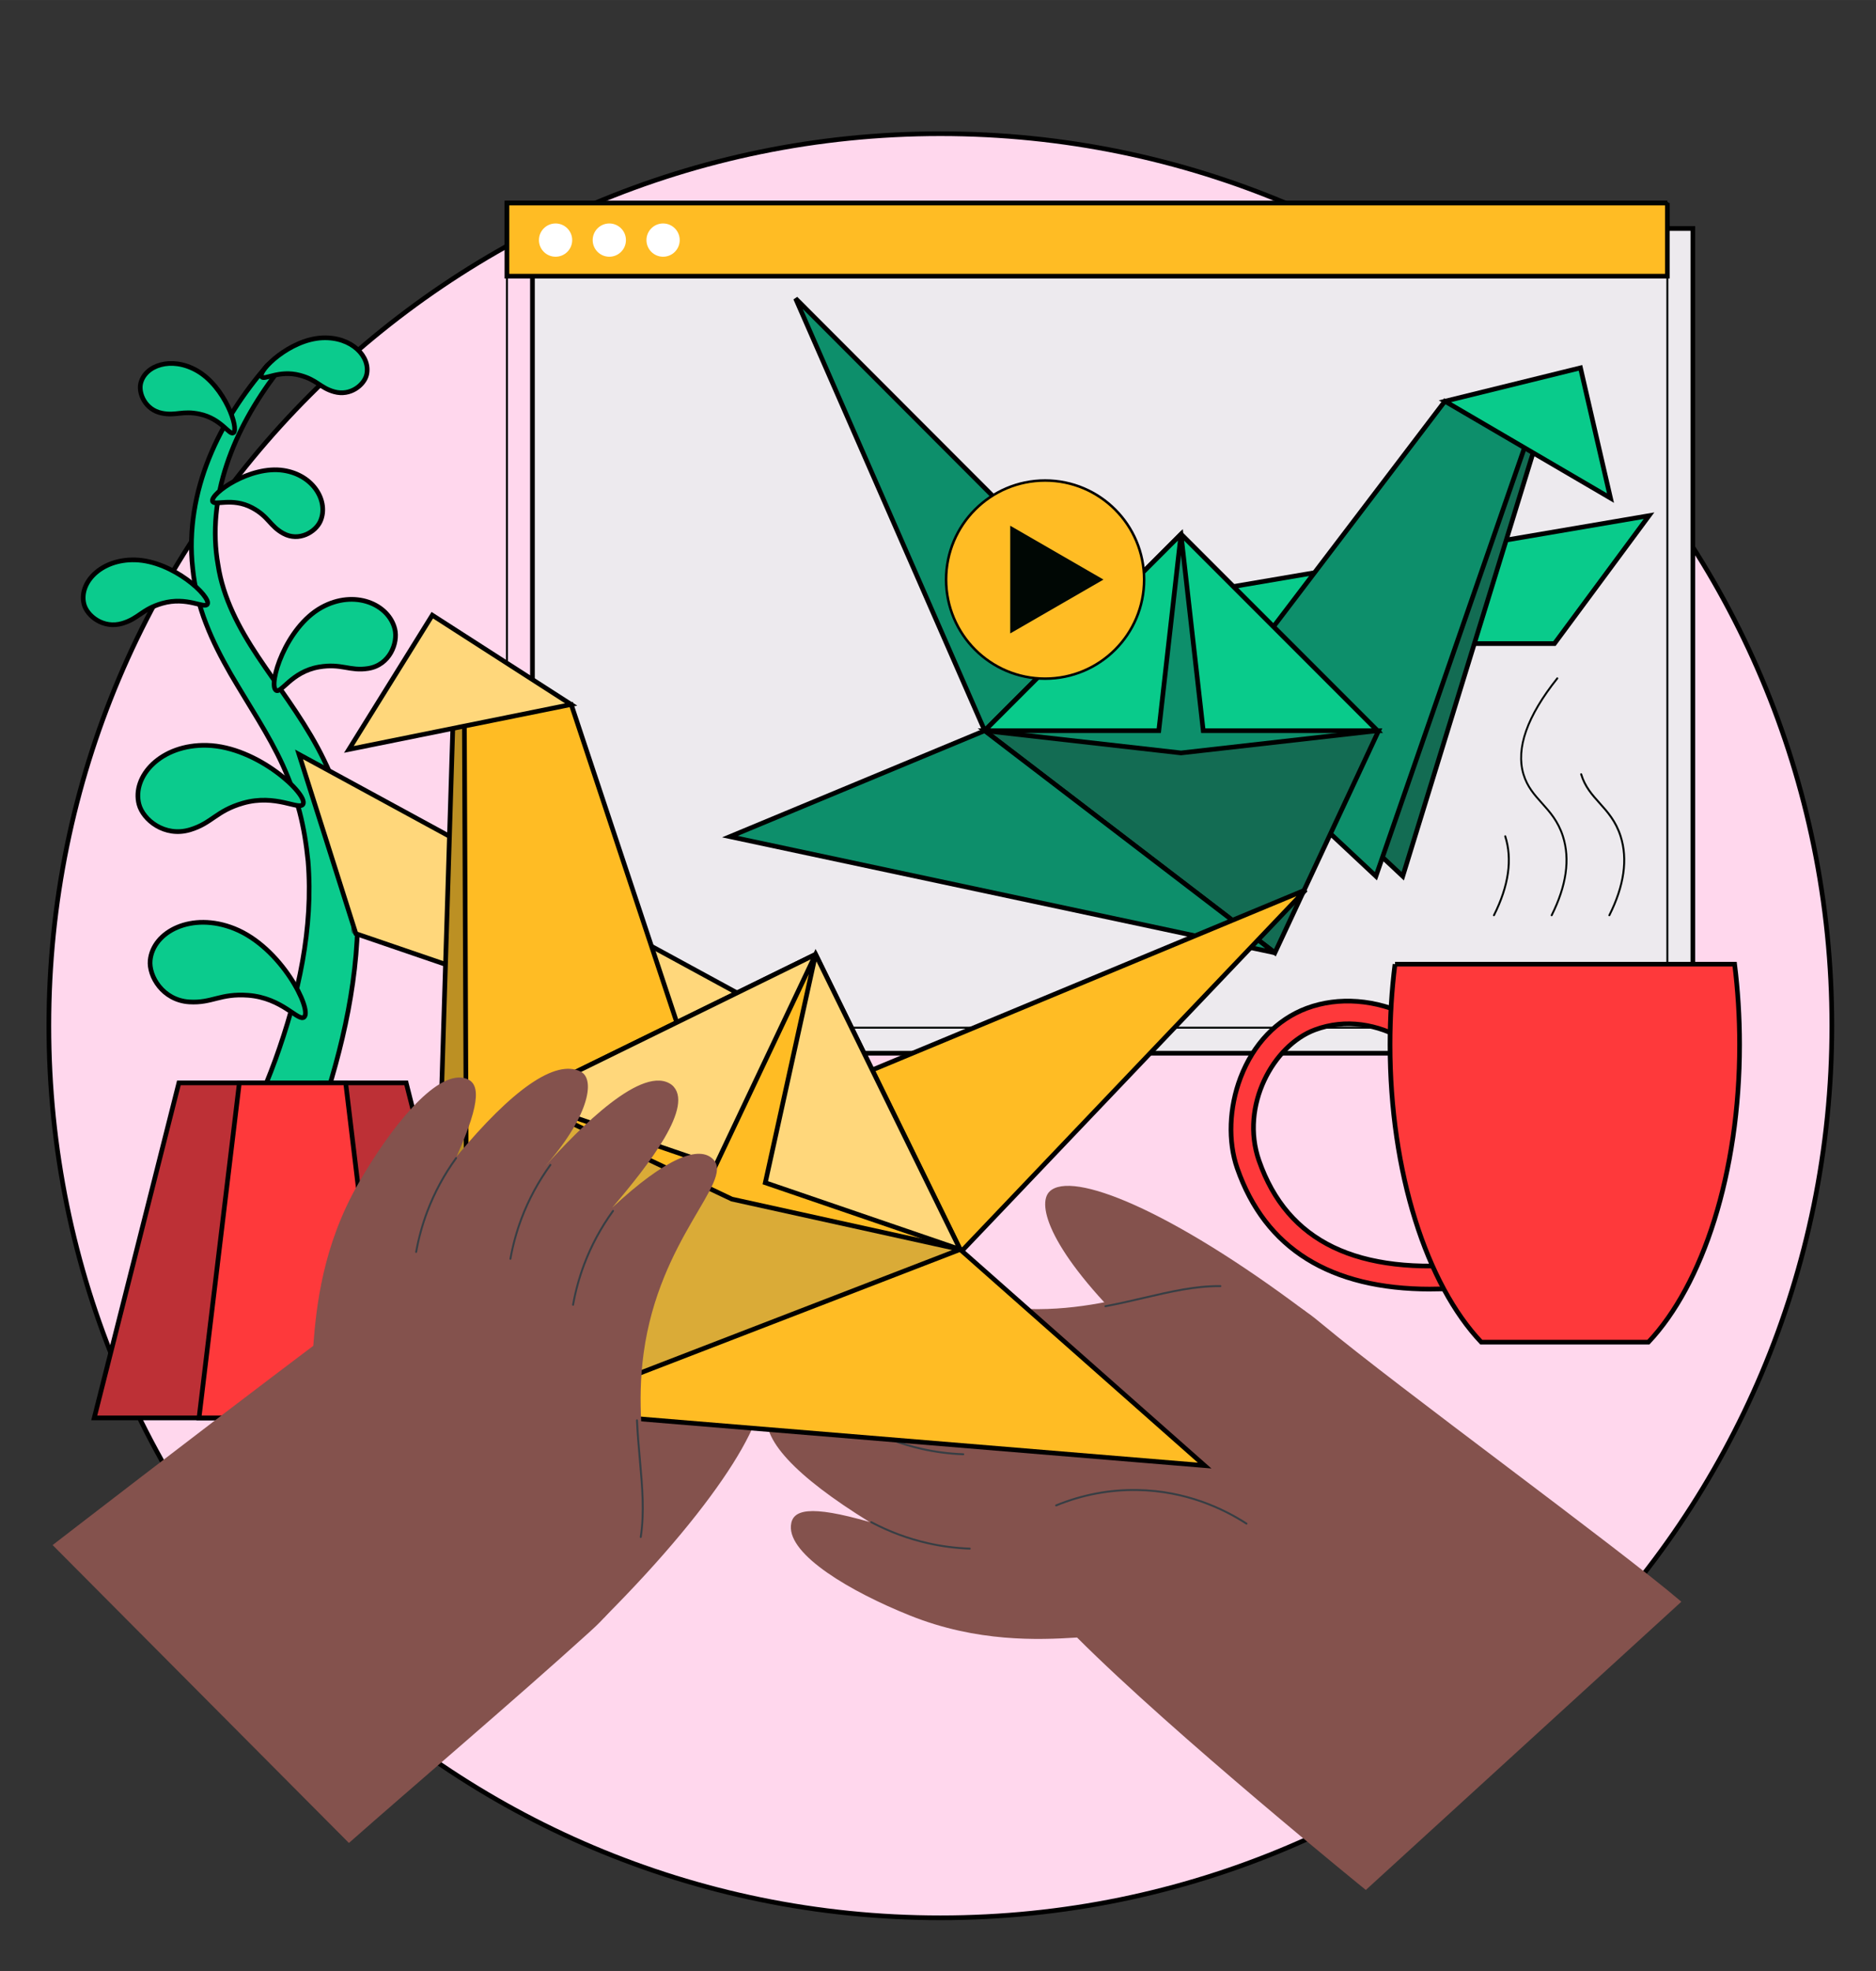
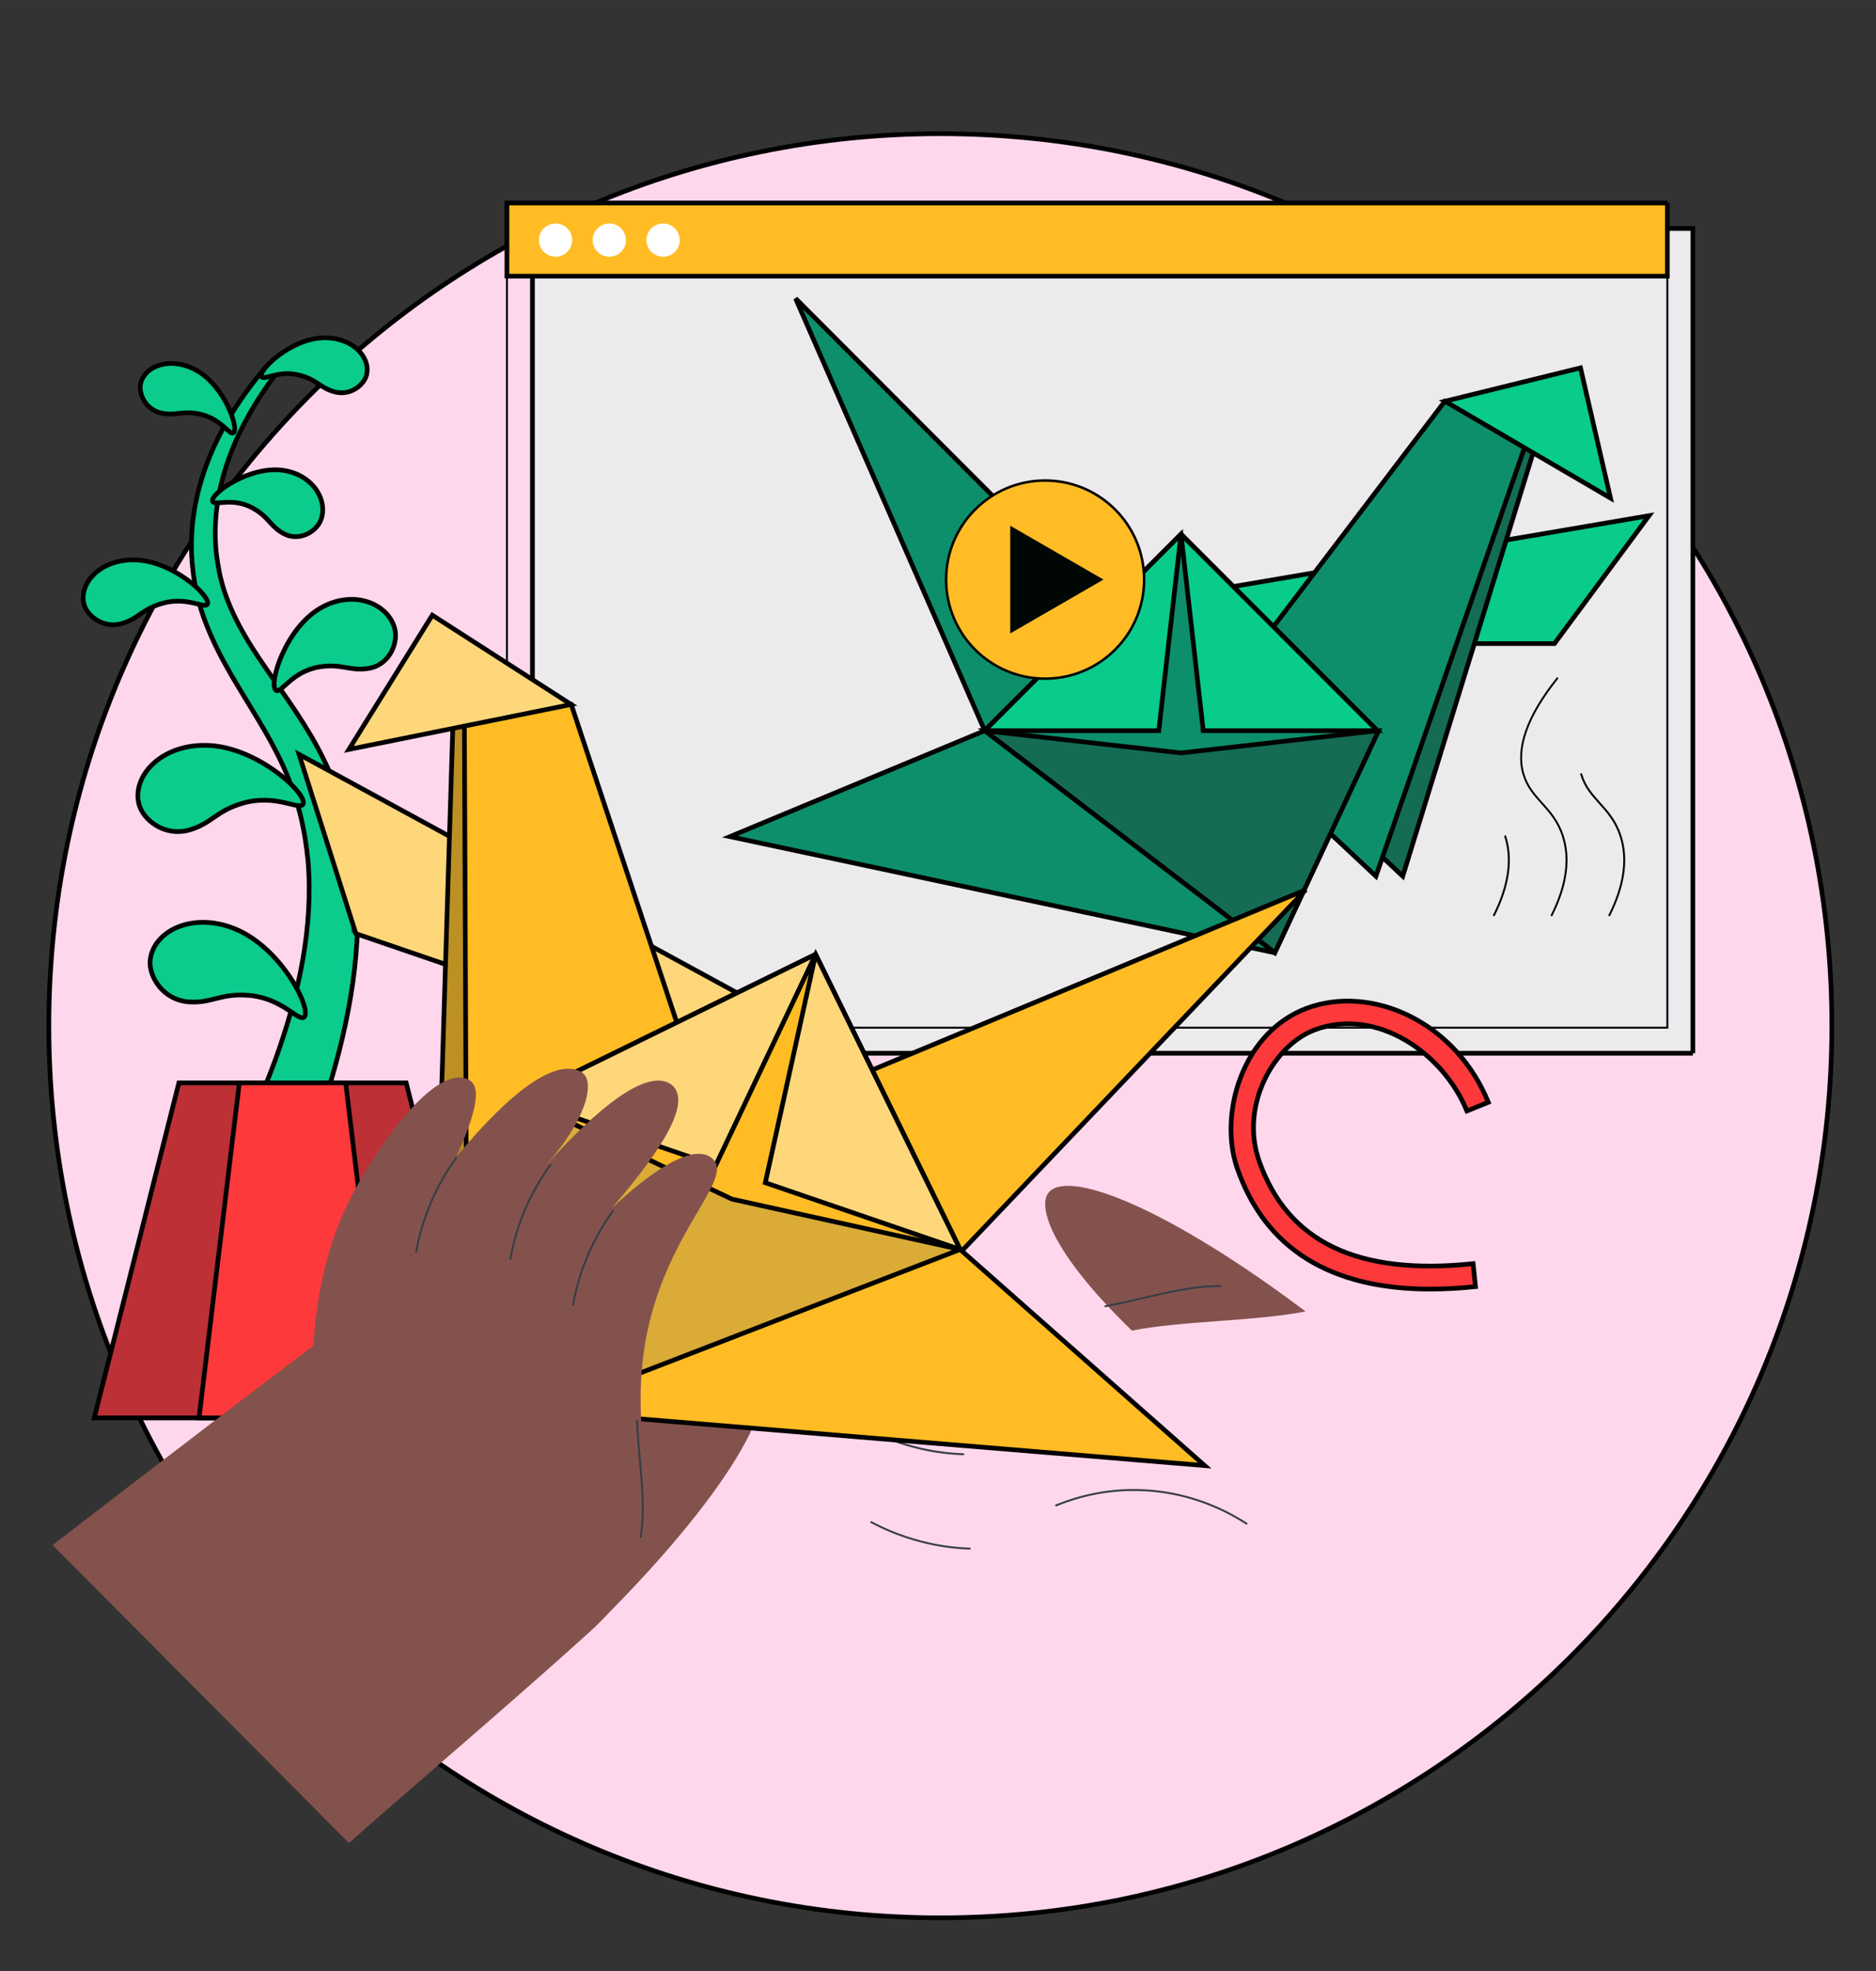
<svg xmlns="http://www.w3.org/2000/svg" xmlns:ns1="http://www.inkscape.org/namespaces/inkscape" xmlns:ns2="http://sodipodi.sourceforge.net/DTD/sodipodi-0.dtd" width="200" height="210" viewBox="0 0 52.917 55.562" version="1.1" id="svg50752" xml:space="preserve" ns1:version="1.2.2 (b0a8486, 2022-12-01)" ns2:docname="HandsOnProjects.svg">
  <rect x="0" y="0" width="52.917" height="55.562" fill="#333333" stroke="none" />
  <ns2:namedview id="namedview50754" pagecolor="#ffffff" bordercolor="#666666" borderopacity="1.0" ns1:showpageshadow="2" ns1:pageopacity="0.0" ns1:pagecheckerboard="0" ns1:deskcolor="#d1d1d1" ns1:document-units="mm" showgrid="false" ns1:zoom="2.3612962" ns1:cx="35.997178" ns1:cy="94.227907" ns1:window-width="1920" ns1:window-height="1027" ns1:window-x="1440" ns1:window-y="25" ns1:window-maximized="1" ns1:current-layer="layer1" />
  <defs id="defs50749">
    <clipPath clipPathUnits="userSpaceOnUse" id="clipPath51875">
      <path d="m 8746.53,15340 c 0,0 192.54,103.6 392.1,59.5 199.57,-44.1 330.58,-219.1 330.58,-219.1 0,0 -192.55,-103.6 -392.12,-59.5 -199.56,44 -330.56,219.1 -330.56,219.1" id="path51873" />
    </clipPath>
  </defs>
  <g ns1:label="Layer 1" ns1:groupmode="layer" id="layer1">
    <path d="m 51.672,28.916 c 0,13.888 -11.259,25.147 -25.147,25.147 -13.888,0 -25.147,-11.259 -25.147,-25.147 0,-13.888 11.259,-25.147 25.147,-25.147 13.888,0 25.147,11.259 25.147,25.147" style="fill:#ffd7ed;fill-opacity:1;fill-rule:nonzero;stroke:#000000;stroke-width:0.132;stroke-opacity:1;stroke-dasharray:none" id="path71290" />
    <path d="M 7.797,10.521 C 7.199,11.311 6.701,12.175 6.396,13.097 c -0.306,0.917 -0.412,1.898 -0.246,2.826 0.142,0.934 0.588,1.778 1.129,2.591 0.542,0.813 1.176,1.626 1.682,2.563 0.251,0.469 0.468,0.965 0.639,1.475 0.169,0.512 0.286,1.038 0.373,1.569 0.156,1.063 0.148,2.139 0.028,3.19 -0.12,1.052 -0.351,2.081 -0.644,3.085 C 9.06,31.4 8.684,32.369 8.285,33.328 8.088,33.802 7.543,34.027 7.068,33.83 6.593,33.632 6.368,33.087 6.565,32.612 c 0.007,-0.017 0.015,-0.034 0.023,-0.051 l 0.01,-0.021 C 7.028,31.666 7.437,30.781 7.767,29.873 8.095,28.965 8.365,28.038 8.532,27.1 8.7,26.162 8.766,25.212 8.689,24.276 8.642,23.81 8.57,23.346 8.452,22.893 8.332,22.441 8.172,22.002 7.976,21.57 7.58,20.705 7.023,19.886 6.503,18.993 6.246,18.545 6.002,18.076 5.811,17.578 5.615,17.081 5.488,16.55 5.435,16.018 5.315,14.951 5.507,13.878 5.897,12.914 6.288,11.945 6.868,11.079 7.532,10.306 c 0.061,-0.071 0.169,-0.08 0.241,-0.018 0.069,0.059 0.078,0.161 0.025,0.233" style="fill:#0bcb8d;fill-opacity:1;fill-rule:nonzero;stroke:#000000;stroke-width:0.132;stroke-dasharray:none;stroke-opacity:1" id="path71292" />
    <path d="M 7.376,10.617 C 7.28,10.446 8.175,9.565 9.093,9.524 9.926,9.487 10.463,10.061 10.34,10.568 10.272,10.845 9.889,11.173 9.426,11.043 9.027,10.931 8.951,10.711 8.463,10.58 7.861,10.418 7.444,10.736 7.376,10.617" style="fill:#0bcb8d;fill-opacity:1;fill-rule:nonzero;stroke:#000000;stroke-width:0.132;stroke-opacity:1;stroke-dasharray:none" id="path71294" />
    <path d="M 5.995,14.127 C 5.935,13.915 7.054,13.114 8.001,13.261 8.862,13.395 9.278,14.153 9.035,14.695 8.901,14.993 8.435,15.28 7.991,15.037 7.609,14.827 7.582,14.564 7.114,14.314 6.536,14.006 6.036,14.275 5.995,14.127" style="fill:#0bcb8d;fill-opacity:1;fill-rule:nonzero;stroke:#000000;stroke-width:0.132;stroke-opacity:1;stroke-dasharray:none" id="path71296" />
    <path d="m 7.782,19.456 c -0.215,-0.16 0.265,-1.768 1.289,-2.333 0.93,-0.513 1.897,-0.093 2.067,0.612 0.093,0.387 -0.143,1.012 -0.752,1.109 -0.525,0.083 -0.748,-0.15 -1.386,-0.042 -0.788,0.134 -1.069,0.767 -1.219,0.655" style="fill:#0bcb8d;fill-opacity:1;fill-rule:nonzero;stroke:#000000;stroke-width:0.132;stroke-opacity:1;stroke-dasharray:none" id="path71298" />
    <path d="m 9.932,26.303 c -0.214,-0.268 0.902,-2.096 2.349,-2.461 1.314,-0.331 2.371,0.502 2.352,1.427 -0.01,0.508 -0.505,1.203 -1.288,1.124 -0.675,-0.068 -0.874,-0.428 -1.696,-0.502 -1.016,-0.091 -1.568,0.599 -1.717,0.413" style="fill:#136c53;fill-opacity:1;fill-rule:nonzero;stroke:none;stroke-width:0.003" id="path71300" />
    <path d="M 6.583,12.202 C 6.747,12.094 6.352,10.902 5.553,10.447 4.828,10.035 4.088,10.301 3.968,10.808 c -0.066,0.278 0.126,0.744 0.597,0.839 0.406,0.082 0.574,-0.079 1.068,0.026 0.61,0.13 0.836,0.603 0.95,0.528" style="fill:#0bcb8d;fill-opacity:1;fill-rule:nonzero;stroke:#000000;stroke-width:0.132;stroke-opacity:1;stroke-dasharray:none" id="path71302" />
    <path d="M 5.85,17.03 C 5.96,16.827 4.891,15.812 3.812,15.783 2.833,15.757 2.215,16.443 2.37,17.034 c 0.085,0.325 0.542,0.701 1.083,0.539 0.466,-0.14 0.551,-0.399 1.121,-0.564 0.703,-0.203 1.2,0.162 1.276,0.021" style="fill:#0bcb8d;fill-opacity:1;fill-rule:nonzero;stroke:#000000;stroke-width:0.132;stroke-opacity:1;stroke-dasharray:none" id="path71304" />
    <path d="m 8.548,22.669 c 0.146,-0.269 -1.275,-1.62 -2.71,-1.658 -1.302,-0.035 -2.124,0.877 -1.917,1.664 0.114,0.432 0.72,0.932 1.44,0.716 0.62,-0.186 0.733,-0.531 1.49,-0.75 0.935,-0.27 1.596,0.215 1.697,0.027" style="fill:#0bcb8d;fill-opacity:1;fill-rule:nonzero;stroke:#000000;stroke-width:0.132;stroke-opacity:1;stroke-dasharray:none" id="path71306" />
    <path d="m 8.579,28.671 c 0.23,-0.202 -0.635,-1.961 -1.968,-2.494 -1.209,-0.483 -2.297,0.087 -2.375,0.896 -0.043,0.444 0.353,1.123 1.102,1.171 0.646,0.04 0.871,-0.245 1.658,-0.187 0.971,0.071 1.422,0.755 1.583,0.614" style="fill:#0bcb8d;fill-opacity:1;fill-rule:nonzero;stroke:#000000;stroke-width:0.132;stroke-opacity:1;stroke-dasharray:none" id="path71308" />
    <path d="M 8.614,39.971 H 2.658 l 2.388,-9.445 h 2.432 l 1.137,9.445" style="fill:#bd3036;fill-opacity:1;fill-rule:nonzero;stroke:#000000;stroke-width:0.132;stroke-opacity:1;stroke-dasharray:none" id="path71310" />
    <path d="M 7.888,39.971 H 13.844 L 11.457,30.526 H 9.025 l -1.137,9.445" style="fill:#bd3036;fill-opacity:1;fill-rule:nonzero;stroke:#000000;stroke-width:0.132;stroke-opacity:1;stroke-dasharray:none" id="path71312" />
    <path d="M 10.888,39.971 H 5.614 l 1.137,-9.445 h 3 l 1.137,9.445" style="fill:#fe393b;fill-opacity:1;fill-rule:nonzero;stroke:#000000;stroke-width:0.132;stroke-opacity:1;stroke-dasharray:none" id="path71314" />
    <path d="M 47.751,29.69 H 15.019 V 6.441 H 47.751 V 29.69" style="fill:#edeaee;fill-opacity:1;fill-rule:nonzero;stroke:#000000;stroke-width:0.132;stroke-dasharray:none;stroke-opacity:1" id="path71316" />
    <path d="M 47.032,5.722 H 14.299 V 7.785 H 47.032 V 5.722" style="fill:#ffbc24;fill-opacity:1;fill-rule:nonzero;stroke:#000000;stroke-width:0.132;stroke-opacity:1;stroke-dasharray:none" id="path71318" />
    <path d="M 14.327,28.943 H 47.004 V 5.75 H 14.327 Z m 32.733,0.055 H 14.272 V 5.695 h 32.788 V 28.998" style="fill:#000704;fill-opacity:1;fill-rule:nonzero;stroke:none;stroke-width:0.003" id="path71320" />
    <path d="m 16.14,6.768 c 0,0.259 -0.21,0.469 -0.469,0.469 -0.259,0 -0.469,-0.21 -0.469,-0.469 0,-0.259 0.21,-0.469 0.469,-0.469 0.259,0 0.469,0.21 0.469,0.469" style="fill:#ffffff;fill-opacity:1;fill-rule:nonzero;stroke:none;stroke-width:0.003" id="path71322" />
    <path d="m 17.656,6.768 c 0,0.259 -0.21,0.469 -0.469,0.469 -0.259,0 -0.469,-0.21 -0.469,-0.469 0,-0.259 0.21,-0.469 0.469,-0.469 0.259,0 0.469,0.21 0.469,0.469" style="fill:#ffffff;fill-opacity:1;fill-rule:nonzero;stroke:none;stroke-width:0.003" id="path71324" />
    <path d="m 19.173,6.768 c 0,0.259 -0.21,0.469 -0.469,0.469 -0.259,0 -0.469,-0.21 -0.469,-0.469 0,-0.259 0.21,-0.469 0.469,-0.469 0.259,0 0.469,0.21 0.469,0.469" style="fill:#ffffff;fill-opacity:1;fill-rule:nonzero;stroke:none;stroke-width:0.003" id="path71326" />
    <path d="m 34.366,18.142 h 9.481 l 2.667,-3.605 -12.148,2.069 v 1.536" style="fill:#09cb8b;fill-opacity:1;fill-rule:nonzero;stroke:#000000;stroke-width:0.132;stroke-opacity:1;stroke-dasharray:none" id="path71328" />
    <path d="m 43.439,12.133 -3.871,12.567 -4.815,-4.504 6.762,-8.888 1.924,0.825" style="fill:#136c53;fill-opacity:1;fill-rule:nonzero;stroke:#000000;stroke-width:0.132;stroke-opacity:1;stroke-dasharray:none" id="path71330" />
    <path d="m 43.107,12.315 -4.296,12.385 -4.815,-4.504 6.762,-8.888 2.349,1.008" style="fill:#0d8f6b;fill-opacity:1;fill-rule:nonzero;stroke:#000000;stroke-width:0.132;stroke-opacity:1;stroke-dasharray:none" id="path71332" />
    <path d="M 32.021,18.004 22.441,8.414 28.959,23.301 Z" style="fill:#0d8f6b;fill-opacity:1;fill-rule:nonzero;stroke:#000000;stroke-width:0.132;stroke-opacity:1;stroke-dasharray:none" id="path71334" />
    <path d="m 40.758,11.311 4.67,2.73 -0.847,-3.671 z" style="fill:#09cb8b;fill-opacity:1;fill-rule:nonzero;stroke:#000000;stroke-width:0.132;stroke-opacity:1;stroke-dasharray:none" id="path71336" />
    <path d="m 38.887,20.598 -2.926,6.261 -8.187,-6.261 z" style="fill:#136c53;fill-opacity:1;fill-rule:nonzero;stroke:#000000;stroke-width:0.132;stroke-opacity:1;stroke-dasharray:none" id="path71338" />
    <path d="m 27.774,20.598 5.539,0.627 5.539,-0.627 -5.539,-5.539 -5.539,5.539" style="fill:#0d8f6b;fill-opacity:1;fill-rule:nonzero;stroke:#000000;stroke-width:0.132;stroke-opacity:1;stroke-dasharray:none" id="path71340" />
    <path d="m 33.313,15.059 5.539,5.539 h -4.912 l -0.627,-5.539 -5.539,5.539 h 4.912 l 0.627,-5.539" style="fill:#09cb8b;fill-opacity:1;fill-rule:nonzero;stroke:#000000;stroke-width:0.132;stroke-opacity:1;stroke-dasharray:none" id="path71342" />
    <path d="M 20.589,23.584 35.961,26.859 27.774,20.598 Z" style="fill:#0d8f6b;fill-opacity:1;fill-rule:nonzero;stroke:#000000;stroke-width:0.132;stroke-opacity:1;stroke-dasharray:none" id="path71344" />
    <path d="m 32.273,16.338 c 0,1.543 -1.251,2.793 -2.793,2.793 -1.543,0 -2.793,-1.25 -2.793,-2.793 0,-1.542 1.25,-2.793 2.793,-2.793 1.542,0 2.793,1.25 2.793,2.793" style="fill:#ffbc24;fill-opacity:1;fill-rule:nonzero;stroke:#000000;stroke-width:0.071;stroke-dasharray:none;stroke-opacity:1" id="path71346" />
    <path d="M 31.126,16.338 28.496,14.82 V 17.856 Z" style="fill:#000704;fill-opacity:1;fill-rule:nonzero;stroke:none;stroke-width:0.001" id="path71348" />
    <path d="m 40.355,36.34 c -2.834,0 -4.666,-1.142 -5.456,-3.407 -0.264,-0.756 -0.229,-1.711 0.093,-2.555 0.361,-0.947 1.025,-1.641 1.869,-1.956 0.894,-0.333 1.953,-0.252 2.907,0.223 0.99,0.493 1.776,1.356 2.213,2.428 l -0.603,0.245 c -0.664,-1.629 -2.546,-2.937 -4.29,-2.287 -1.171,0.437 -2.114,2.142 -1.575,3.687 0.8,2.294 2.776,3.245 6.04,2.905 l 0.067,0.647 c -0.442,0.046 -0.864,0.069 -1.265,0.069" style="fill:#fe393b;fill-opacity:1;fill-rule:nonzero;stroke:#000000;stroke-width:0.132;stroke-opacity:1;stroke-dasharray:none" id="path71352" />
-     <path d="m 39.349,27.18 c -0.092,0.727 -0.14,1.486 -0.14,2.268 0,3.619 1.04,6.768 2.573,8.387 h 4.715 c 1.532,-1.619 2.572,-4.768 2.572,-8.387 0,-0.782 -0.049,-1.541 -0.14,-2.268 h -9.579" style="fill:#fe393b;fill-opacity:1;fill-rule:nonzero;stroke:#000000;stroke-width:0.132;stroke-opacity:1;stroke-dasharray:none" id="path71350" />
    <path d="m 43.768,25.829 c -0.004,0 -0.009,-0.001 -0.012,-0.003 -0.013,-0.007 -0.019,-0.023 -0.012,-0.037 0.414,-0.825 0.52,-1.567 0.316,-2.206 -0.134,-0.42 -0.364,-0.676 -0.585,-0.923 -0.216,-0.24 -0.42,-0.467 -0.528,-0.827 -0.221,-0.737 0.102,-1.655 0.959,-2.728 0.009,-0.012 0.027,-0.014 0.038,-0.004 0.012,0.01 0.014,0.027 0.004,0.039 -0.846,1.059 -1.165,1.96 -0.949,2.678 0.104,0.347 0.304,0.57 0.516,0.806 0.226,0.251 0.459,0.511 0.597,0.943 0.208,0.653 0.101,1.409 -0.32,2.247 -0.005,0.01 -0.015,0.015 -0.024,0.015" style="fill:#000704;fill-opacity:1;fill-rule:nonzero;stroke:none;stroke-width:0.003" id="path71354" />
    <path d="m 42.14,25.829 c -0.004,0 -0.008,-0.001 -0.012,-0.003 -0.014,-0.007 -0.019,-0.023 -0.012,-0.037 0.414,-0.825 0.52,-1.567 0.316,-2.206 -0.004,-0.015 0.004,-0.03 0.018,-0.035 0.015,-0.005 0.03,0.003 0.035,0.018 0.208,0.653 0.101,1.409 -0.32,2.247 -0.005,0.01 -0.015,0.015 -0.025,0.015" style="fill:#000704;fill-opacity:1;fill-rule:nonzero;stroke:none;stroke-width:0.003" id="path71356" />
    <path d="m 45.395,25.829 c -0.004,0 -0.008,-0.001 -0.012,-0.003 -0.014,-0.007 -0.019,-0.023 -0.012,-0.037 0.414,-0.825 0.52,-1.567 0.316,-2.206 -0.134,-0.42 -0.363,-0.676 -0.585,-0.923 -0.216,-0.24 -0.42,-0.467 -0.528,-0.827 -0.004,-0.015 0.004,-0.03 0.019,-0.034 0.015,-0.005 0.03,0.004 0.034,0.018 0.104,0.347 0.304,0.57 0.516,0.806 0.226,0.251 0.459,0.511 0.597,0.943 0.208,0.653 0.101,1.409 -0.32,2.247 -0.005,0.01 -0.015,0.015 -0.025,0.015" style="fill:#000704;fill-opacity:1;fill-rule:nonzero;stroke:none;stroke-width:0.003" id="path71358" />
    <path d="m 31.928,37.51 c -2.329,-2.257 -2.691,-3.565 -2.321,-3.923 0.622,-0.602 3.399,0.512 7.219,3.382 -1.351,0.273 -3.546,0.268 -4.897,0.541" style="fill:#84524d;fill-opacity:1;fill-rule:nonzero;stroke:none;stroke-width:0.003" id="path71360" />
-     <path d="m 47.426,45.152 c -1.787,-1.526 -7.973,-6.03 -10.133,-7.825 -0.226,-0.188 -0.624,-0.522 -1.239,-0.799 -2.279,-1.028 -3.89,0.364 -6.779,0.377 -3.278,0.014 -5.132,-1.833 -5.669,-1.191 -0.373,0.447 0.13,1.341 1.737,2.642 0,0 0,2.74e-4 -2.75e-4,2.74e-4 -1.334,-0.848 -3.194,-1.92 -3.661,-1.181 -0.493,0.882 1.544,2.397 2.821,3.254 -1.546,-1.037 -2.678,-1.125 -2.836,-0.649 -0.248,0.75 0.764,1.833 2.86,3.124 0,2.75e-4 0,2.75e-4 0,2.75e-4 -1.697,-0.487 -2.181,-0.352 -2.217,0.103 -0.067,0.831 1.677,1.86 3.358,2.534 1.892,0.758 3.623,0.689 4.713,0.62 2.75e-4,0 5.49e-4,2.74e-4 8.24e-4,5.49e-4 2.749,2.747 8.145,7.116 8.145,7.116 0,0 8.899,-8.125 8.899,-8.125" style="fill:#84524d;fill-opacity:1;fill-rule:nonzero;stroke:none;stroke-width:0.003" id="path71362" />
    <path d="m 31.181,36.851 c -0.013,0 -0.024,-0.009 -0.027,-0.023 -0.003,-0.015 0.007,-0.029 0.022,-0.032 0.382,-0.072 0.743,-0.156 1.092,-0.238 0.743,-0.173 1.444,-0.337 2.156,-0.33 0.015,0 0.027,0.013 0.027,0.028 -2.75e-4,0.015 -0.012,0.027 -0.027,0.027 h -2.75e-4 c -0.705,-0.007 -1.404,0.156 -2.143,0.328 -0.35,0.082 -0.711,0.166 -1.094,0.238 -0.002,2.74e-4 -0.003,5.49e-4 -0.005,5.49e-4" style="fill:#363e44;fill-opacity:1;fill-rule:nonzero;stroke:none;stroke-width:0.003" id="path71364" />
    <path d="m 28.208,39.092 c -2.75e-4,0 -8.24e-4,0 -0.001,0 -0.396,-0.014 -0.793,-0.065 -1.178,-0.152 -0.56,-0.126 -1.102,-0.326 -1.612,-0.597 -0.013,-0.007 -0.018,-0.024 -0.011,-0.037 0.007,-0.013 0.024,-0.018 0.037,-0.012 0.505,0.268 1.043,0.467 1.598,0.592 0.382,0.086 0.776,0.136 1.168,0.151 0.015,5.5e-4 0.027,0.013 0.027,0.028 -5.5e-4,0.015 -0.013,0.027 -0.027,0.027" style="fill:#363e44;fill-opacity:1;fill-rule:nonzero;stroke:none;stroke-width:0.003" id="path71366" />
    <path d="m 27.173,41.023 c -5.5e-4,0 -8.24e-4,0 -0.001,0 -0.396,-0.014 -0.793,-0.065 -1.178,-0.152 -0.56,-0.126 -1.102,-0.326 -1.612,-0.597 -0.013,-0.007 -0.018,-0.024 -0.012,-0.037 0.007,-0.013 0.024,-0.019 0.037,-0.012 0.505,0.268 1.043,0.467 1.598,0.592 0.382,0.086 0.775,0.136 1.168,0.151 0.015,2.75e-4 0.027,0.013 0.026,0.028 -2.75e-4,0.015 -0.013,0.026 -0.027,0.026" style="fill:#363e44;fill-opacity:1;fill-rule:nonzero;stroke:none;stroke-width:0.003" id="path71368" />
    <path d="m 27.355,43.683 c -5.5e-4,0 -8.25e-4,0 -0.001,0 -0.396,-0.014 -0.793,-0.065 -1.178,-0.152 -0.56,-0.126 -1.102,-0.326 -1.612,-0.597 -0.013,-0.007 -0.018,-0.024 -0.012,-0.037 0.007,-0.013 0.024,-0.018 0.037,-0.011 0.505,0.268 1.043,0.467 1.598,0.592 0.382,0.086 0.775,0.136 1.168,0.15 0.015,5.49e-4 0.027,0.013 0.027,0.029 -5.5e-4,0.015 -0.013,0.026 -0.027,0.026" style="fill:#363e44;fill-opacity:1;fill-rule:nonzero;stroke:none;stroke-width:0.003" id="path71370" />
    <path d="m 35.16,42.978 c -0.005,0 -0.01,-0.002 -0.015,-0.004 -0.646,-0.418 -1.702,-0.921 -3.065,-0.943 -0.78,-0.013 -1.547,0.132 -2.279,0.432 -0.014,0.006 -0.03,-8.24e-4 -0.036,-0.015 -0.006,-0.014 8.24e-4,-0.03 0.015,-0.036 0.739,-0.302 1.513,-0.449 2.301,-0.436 1.376,0.023 2.442,0.53 3.094,0.952 0.013,0.008 0.016,0.025 0.008,0.038 -0.005,0.008 -0.014,0.013 -0.023,0.013" style="fill:#363e44;fill-opacity:1;fill-rule:nonzero;stroke:none;stroke-width:0.003" id="path71372" />
    <path d="m 17.183,40.682 c 2.562,-1.99 3.907,-2.165 4.21,-1.749 0.508,0.7 -0.983,3.294 -4.36,6.674 -0.081,-1.376 0.232,-3.549 0.151,-4.925" style="fill:#84524d;fill-opacity:1;fill-rule:nonzero;stroke:none;stroke-width:0.003" id="path71374" />
    <path d="M 20.647,29.95 10.039,26.32 8.435,21.266 21.235,28.231 20.647,29.95" style="fill:#ffd77b;fill-opacity:1;fill-rule:nonzero;stroke:#000000;stroke-width:0.132;stroke-opacity:1;stroke-dasharray:none" id="path71376" />
    <path d="M 12.796,19.752 12.316,35.296 19.427,32.099 15.264,19.566 12.796,19.752" style="fill:#bc9023;fill-opacity:1;fill-rule:nonzero;stroke:#000000;stroke-width:0.132;stroke-opacity:1;stroke-dasharray:none" id="path71378" />
    <path d="m 13.098,20.084 0.065,15.502 7.112,-3.196 -4.163,-12.534 -3.014,0.228" style="fill:#ffbc24;fill-opacity:1;fill-rule:nonzero;stroke:#000000;stroke-width:0.132;stroke-opacity:1;stroke-dasharray:none" id="path71380" />
    <path d="M 23.325,30.693 36.832,25.083 24.722,37.792 Z" style="fill:#ffbc24;fill-opacity:1;fill-rule:nonzero;stroke:#000000;stroke-width:0.132;stroke-opacity:1;stroke-dasharray:none" id="path71382" />
    <path d="M 16.111,19.859 9.841,21.126 12.194,17.342 Z" style="fill:#ffd77b;fill-opacity:1;fill-rule:nonzero;stroke:#000000;stroke-width:0.132;stroke-opacity:1;stroke-dasharray:none" id="path71384" />
    <path d="m 14.648,30.967 0.644,8.804 11.79,-4.549 z" style="fill:#daab37;fill-opacity:1;fill-rule:nonzero;stroke:none;stroke-width:0.003" id="path71386" />
    <path d="m 27.083,35.222 -6.438,-1.419 -5.958,-2.823 8.319,-4.077 4.077,8.319" style="fill:#ffbc24;fill-opacity:1;fill-rule:nonzero;stroke:#000000;stroke-width:0.132;stroke-opacity:1;stroke-dasharray:none" id="path71388" />
    <path d="m 23.006,26.903 -8.319,4.077 5.496,1.881 2.823,-5.958 4.077,8.319 -5.496,-1.881 1.419,-6.438" style="fill:#ffd77b;fill-opacity:1;fill-rule:nonzero;stroke:#000000;stroke-width:0.132;stroke-opacity:1;stroke-dasharray:none" id="path71390" />
    <path d="M 33.979,41.314 15.293,39.771 27.083,35.222 Z" style="fill:#ffbc24;fill-opacity:1;fill-rule:nonzero;stroke:#000000;stroke-width:0.132;stroke-opacity:1;stroke-dasharray:none" id="path71392" />
    <path d="m 9.841,51.954 c 1.761,-1.555 4.693,-4.048 6.773,-5.934 0.218,-0.198 0.604,-0.544 0.965,-1.114 1.337,-2.112 0.185,-3.903 0.577,-6.765 0.445,-3.248 2.534,-4.825 1.973,-5.446 -0.39,-0.432 -1.346,-0.059 -2.859,1.349 -1.37e-4,2.75e-4 -3.85e-4,0 -2.75e-4,-2.75e-4 1.027,-1.202 2.348,-2.894 1.682,-3.459 -0.804,-0.612 -2.59,1.193 -3.617,2.338 1.243,-1.385 1.49,-2.494 1.04,-2.717 -0.708,-0.351 -1.922,0.499 -3.494,2.394 -8.3e-5,0 -1.93e-4,0 -1.65e-4,-2.75e-4 0.72,-1.612 0.654,-2.11 0.209,-2.21 -0.814,-0.182 -2.077,1.4 -2.979,2.97 -1.016,1.767 -1.19,3.49 -1.274,4.579 -2.74e-5,2.75e-4 -1.649e-4,5.49e-4 -4.397e-4,8.24e-4 -3.105,2.337 -7.352,5.616 -7.352,5.616 0,0 8.359,8.399 8.359,8.399" style="fill:#84524d;fill-opacity:1;fill-rule:nonzero;stroke:none;stroke-width:0.003" id="path71394" />
    <path d="m 18.074,43.356 c -0.001,0 -0.003,0 -0.004,-2.75e-4 -0.015,-0.002 -0.025,-0.016 -0.023,-0.031 0.106,-0.698 0.042,-1.412 -0.025,-2.168 -0.032,-0.358 -0.065,-0.727 -0.082,-1.117 -7.15e-4,-0.015 0.011,-0.028 0.026,-0.029 0.014,-5.49e-4 0.028,0.011 0.029,0.026 0.018,0.388 0.05,0.757 0.082,1.114 0.068,0.759 0.131,1.477 0.024,2.181 -0.002,0.013 -0.014,0.023 -0.027,0.023" style="fill:#363e44;fill-opacity:1;fill-rule:nonzero;stroke:none;stroke-width:0.003" id="path71396" />
    <path d="m 16.165,36.809 c -0.002,0 -0.003,-2.74e-4 -0.005,-5.49e-4 -0.015,-0.003 -0.025,-0.017 -0.022,-0.032 0.07,-0.391 0.176,-0.776 0.315,-1.145 0.203,-0.537 0.477,-1.045 0.817,-1.512 0.009,-0.012 0.026,-0.015 0.038,-0.006 0.012,0.009 0.015,0.026 0.006,0.038 -0.336,0.463 -0.609,0.967 -0.81,1.499 -0.138,0.366 -0.244,0.748 -0.313,1.136 -0.002,0.013 -0.014,0.023 -0.027,0.023" style="fill:#363e44;fill-opacity:1;fill-rule:nonzero;stroke:none;stroke-width:0.003" id="path71398" />
    <path d="m 14.398,35.513 c -0.002,0 -0.003,0 -0.005,-2.75e-4 -0.015,-0.003 -0.025,-0.017 -0.022,-0.032 0.07,-0.391 0.176,-0.776 0.315,-1.146 0.203,-0.536 0.478,-1.045 0.817,-1.512 0.009,-0.012 0.026,-0.015 0.038,-0.006 0.012,0.009 0.015,0.026 0.006,0.038 -0.336,0.463 -0.609,0.967 -0.81,1.499 -0.139,0.367 -0.244,0.749 -0.313,1.136 -0.002,0.013 -0.014,0.023 -0.027,0.023" style="fill:#363e44;fill-opacity:1;fill-rule:nonzero;stroke:none;stroke-width:0.003" id="path71400" />
    <path d="m 11.739,35.32 c -0.002,0 -0.003,-2.75e-4 -0.005,-5.5e-4 -0.015,-0.003 -0.025,-0.017 -0.022,-0.032 0.07,-0.39 0.176,-0.776 0.315,-1.145 0.203,-0.537 0.477,-1.045 0.817,-1.512 0.009,-0.012 0.026,-0.015 0.038,-0.006 0.012,0.009 0.015,0.026 0.006,0.038 -0.336,0.463 -0.609,0.967 -0.81,1.499 -0.139,0.367 -0.244,0.749 -0.313,1.136 -0.002,0.013 -0.014,0.023 -0.027,0.023" style="fill:#363e44;fill-opacity:1;fill-rule:nonzero;stroke:none;stroke-width:0.003" id="path71402" />
  </g>
</svg>